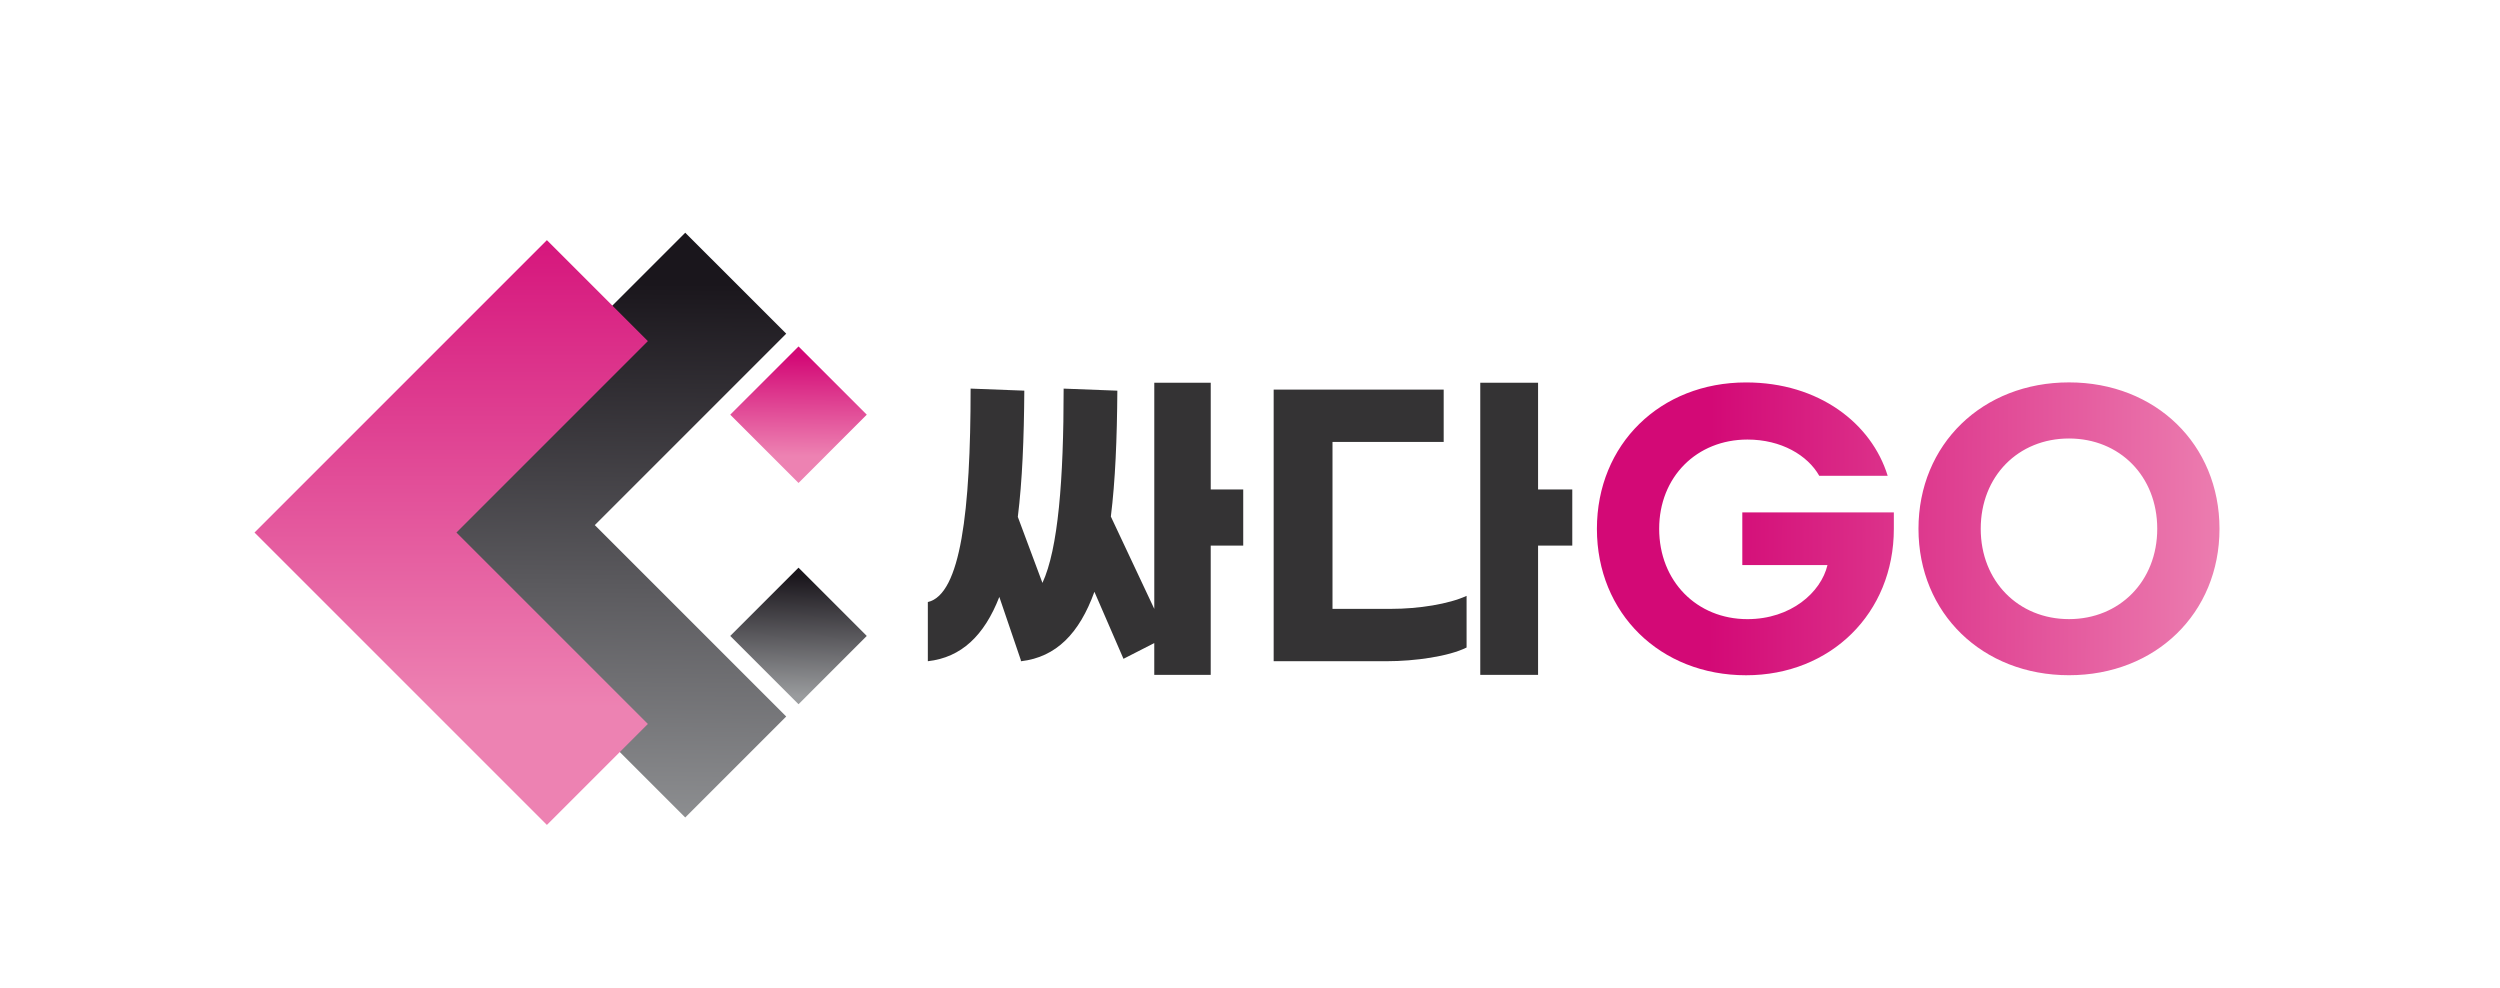
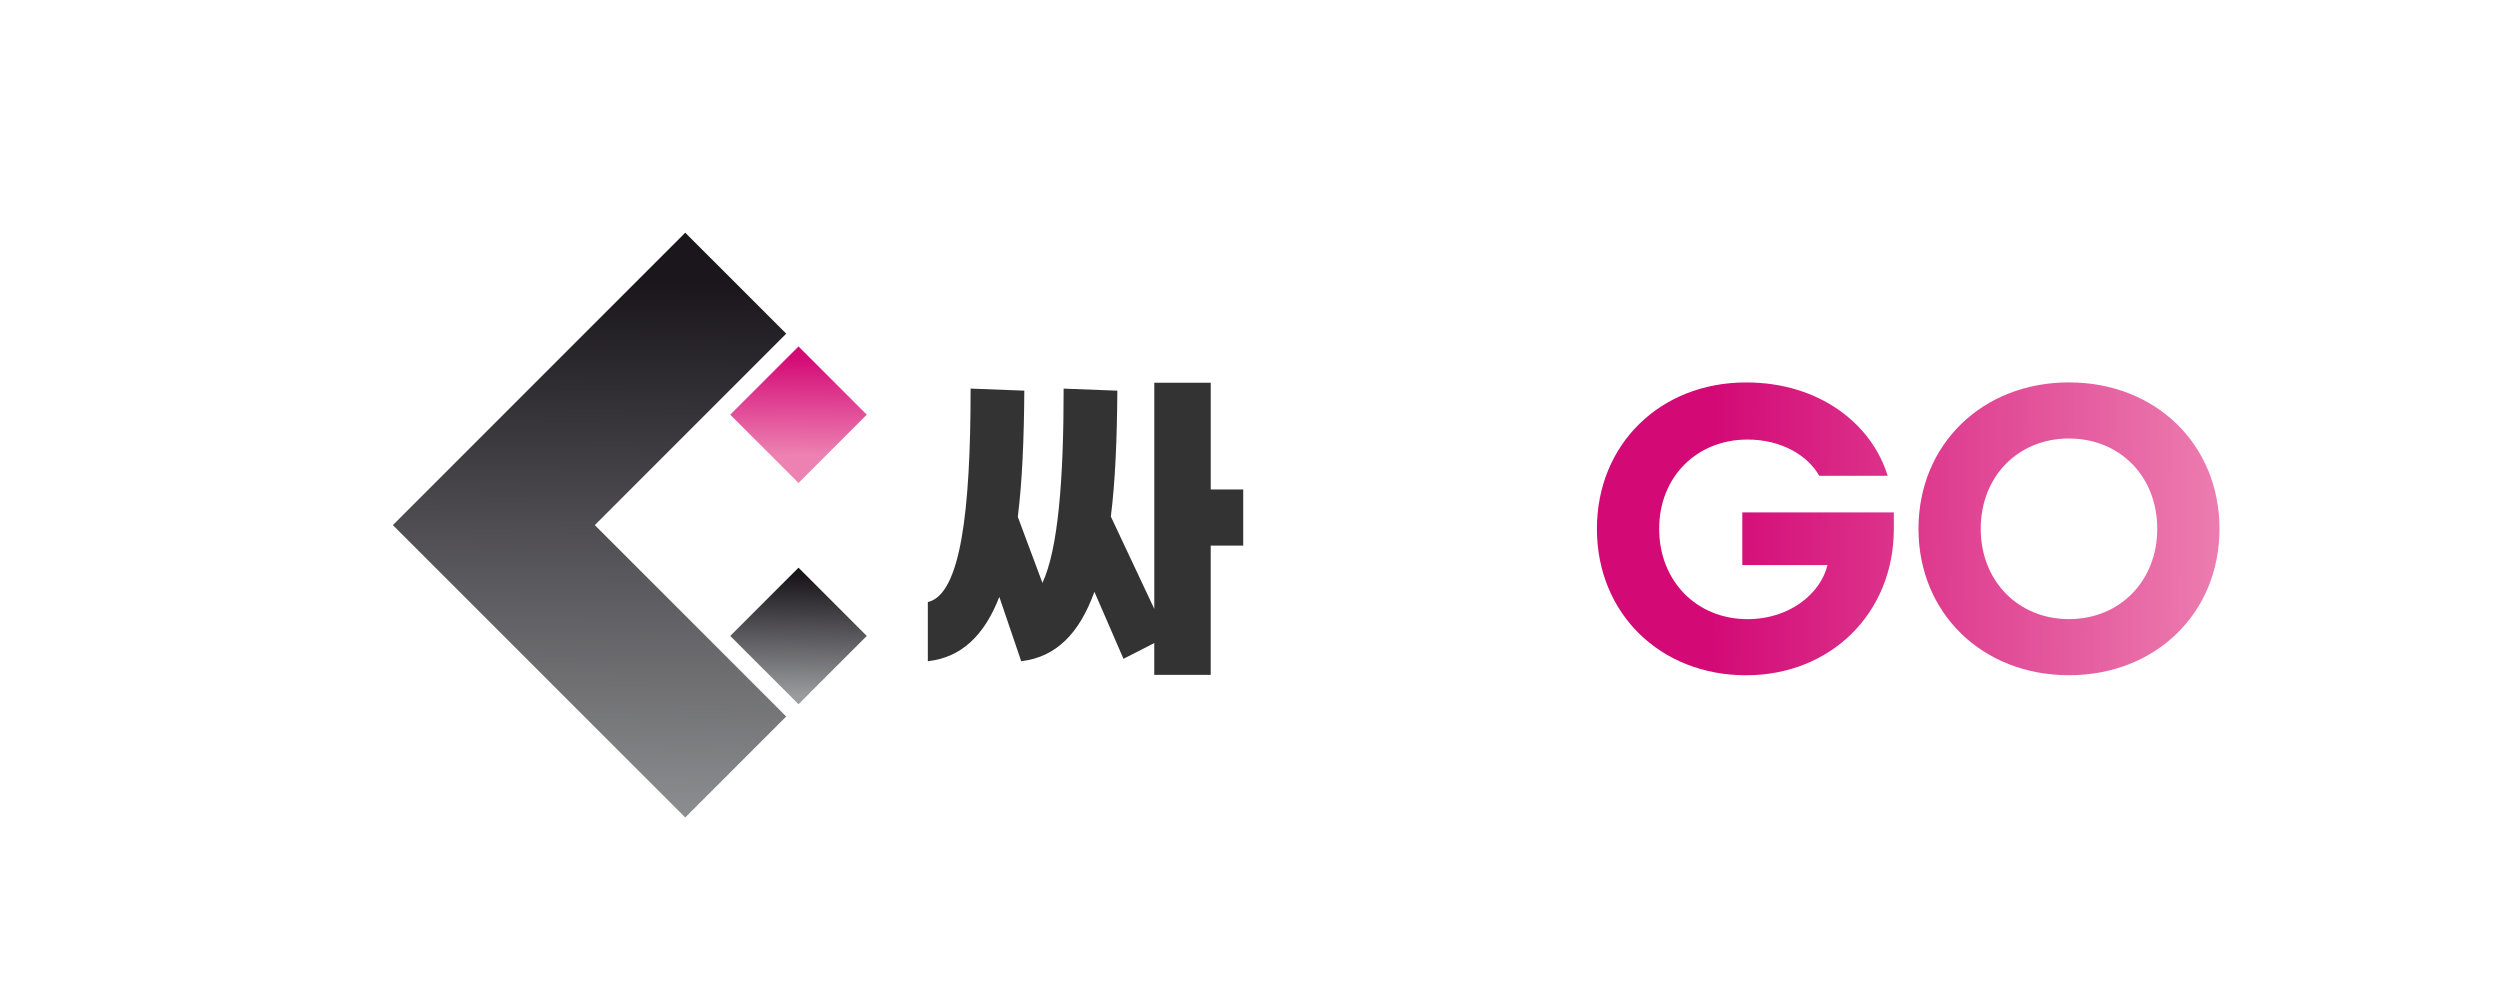
<svg xmlns="http://www.w3.org/2000/svg" version="1.1" id="Layer_1" x="0px" y="0px" viewBox="0 0 1277.22 504.78" enable-background="new 0 0 1277.22 504.78" xml:space="preserve">
  <g>
    <linearGradient id="SVGID_1_" gradientUnits="userSpaceOnUse" x1="302.876" y1="144.459" x2="299.887" y2="449.749">
      <stop offset="0" style="stop-color:#1A161C" />
      <stop offset="1" style="stop-color:#9A9C9E" />
    </linearGradient>
    <polygon fill-rule="evenodd" clip-rule="evenodd" fill="url(#SVGID_1_)" points="200.7,268.27 350.08,417.64 401.67,366.06    303.87,268.27 401.67,170.47 350.08,118.89  " />
    <linearGradient id="SVGID_2_" gradientUnits="userSpaceOnUse" x1="230.503" y1="406.287" x2="230.503" y2="94.202">
      <stop offset="0.144" style="stop-color:#ED82B2" />
      <stop offset="1" style="stop-color:#D30976" />
    </linearGradient>
-     <polygon fill-rule="evenodd" clip-rule="evenodd" fill="url(#SVGID_2_)" points="130.02,272.07 279.4,421.44 330.99,369.86    233.19,272.07 330.99,174.27 279.4,122.69  " />
    <linearGradient id="SVGID_3_" gradientUnits="userSpaceOnUse" x1="408.475" y1="294.399" x2="407.401" y2="355.916">
      <stop offset="0" style="stop-color:#1A161C" />
      <stop offset="1" style="stop-color:#9A9C9E" />
    </linearGradient>
    <polygon fill-rule="evenodd" clip-rule="evenodd" fill="url(#SVGID_3_)" points="373.07,324.9 407.95,359.78 442.82,324.9    407.95,290.02  " />
    <linearGradient id="SVGID_4_" gradientUnits="userSpaceOnUse" x1="407.7" y1="241.618" x2="408.187" y2="181.891">
      <stop offset="0.144" style="stop-color:#ED82B2" />
      <stop offset="1" style="stop-color:#D30976" />
    </linearGradient>
    <polygon fill-rule="evenodd" clip-rule="evenodd" fill="url(#SVGID_4_)" points="373.07,211.86 407.95,246.74 442.82,211.86    407.95,176.99  " />
  </g>
  <g>
    <path fill="#343334" d="M635.14,278.73h-16.6v66.06H589.7v-16.25l-15.73,8.04l-14.85-34.25c-7.69,21.32-19.57,33.38-37.4,35.48   h-0.17v-0.52l-11.01-32.33c-7.69,19.75-19.4,30.93-36.52,32.85v-30.23c16.78-3.84,21.85-46.48,21.85-109.05l27.44,1.05   c-0.17,24.64-1.05,46.14-3.32,64.49l12.58,33.73c8.04-17.3,10.83-52.78,10.83-99.26l27.44,1.05c-0.17,24.64-1.05,46.14-3.32,64.31   l22.19,47.18V195.54h28.84v54.52h16.6V278.73z" />
-     <path fill="#343334" d="M710.64,311.06c14.16,0,29.53-2.45,38.62-6.64v26.39c-9.09,4.54-26.39,6.99-40.72,6.99H650.7V199.04h86.86   v26.74h-56.8v85.28H710.64z M803.26,278.73h-17.48v66.06h-29.53V195.54h29.53v54.52h17.48V278.73z" />
  </g>
  <linearGradient id="SVGID_5_" gradientUnits="userSpaceOnUse" x1="1191.574" y1="271.754" x2="873.521" y2="269.425">
    <stop offset="0.144" style="stop-color:#ED82B2" />
    <stop offset="1" style="stop-color:#D30976" />
  </linearGradient>
  <path fill="url(#SVGID_5_)" d="M964.39,243.08h-34.95c-5.94-10.49-19.4-18.52-36.7-18.52c-25.86,0-45.09,19.05-45.09,45.61  c0,26.74,19.22,46.14,45.09,46.14c22.19,0,37.57-13.63,40.89-27.61h-43.51v-26.91h77.42v8.39c0,43.16-32.33,74.8-75.5,74.8  c-43.87,0-76.2-31.63-76.2-74.8c0-43.17,32.33-74.8,76.2-74.8C929.27,195.37,956.18,216.34,964.39,243.08z M980.13,270.16  c0-43.17,32.68-74.8,76.89-74.8s76.89,31.63,76.89,74.8c0,43.16-32.68,74.8-76.89,74.8S980.13,313.33,980.13,270.16z   M1102.11,270.16c0-26.91-19.22-46.14-45.09-46.14s-45.09,19.22-45.09,46.14c0,26.74,19.22,46.14,45.09,46.14  S1102.11,296.9,1102.11,270.16z" />
  <g>
</g>
  <g>
</g>
  <g>
</g>
  <g>
</g>
  <g>
</g>
  <g>
</g>
</svg>